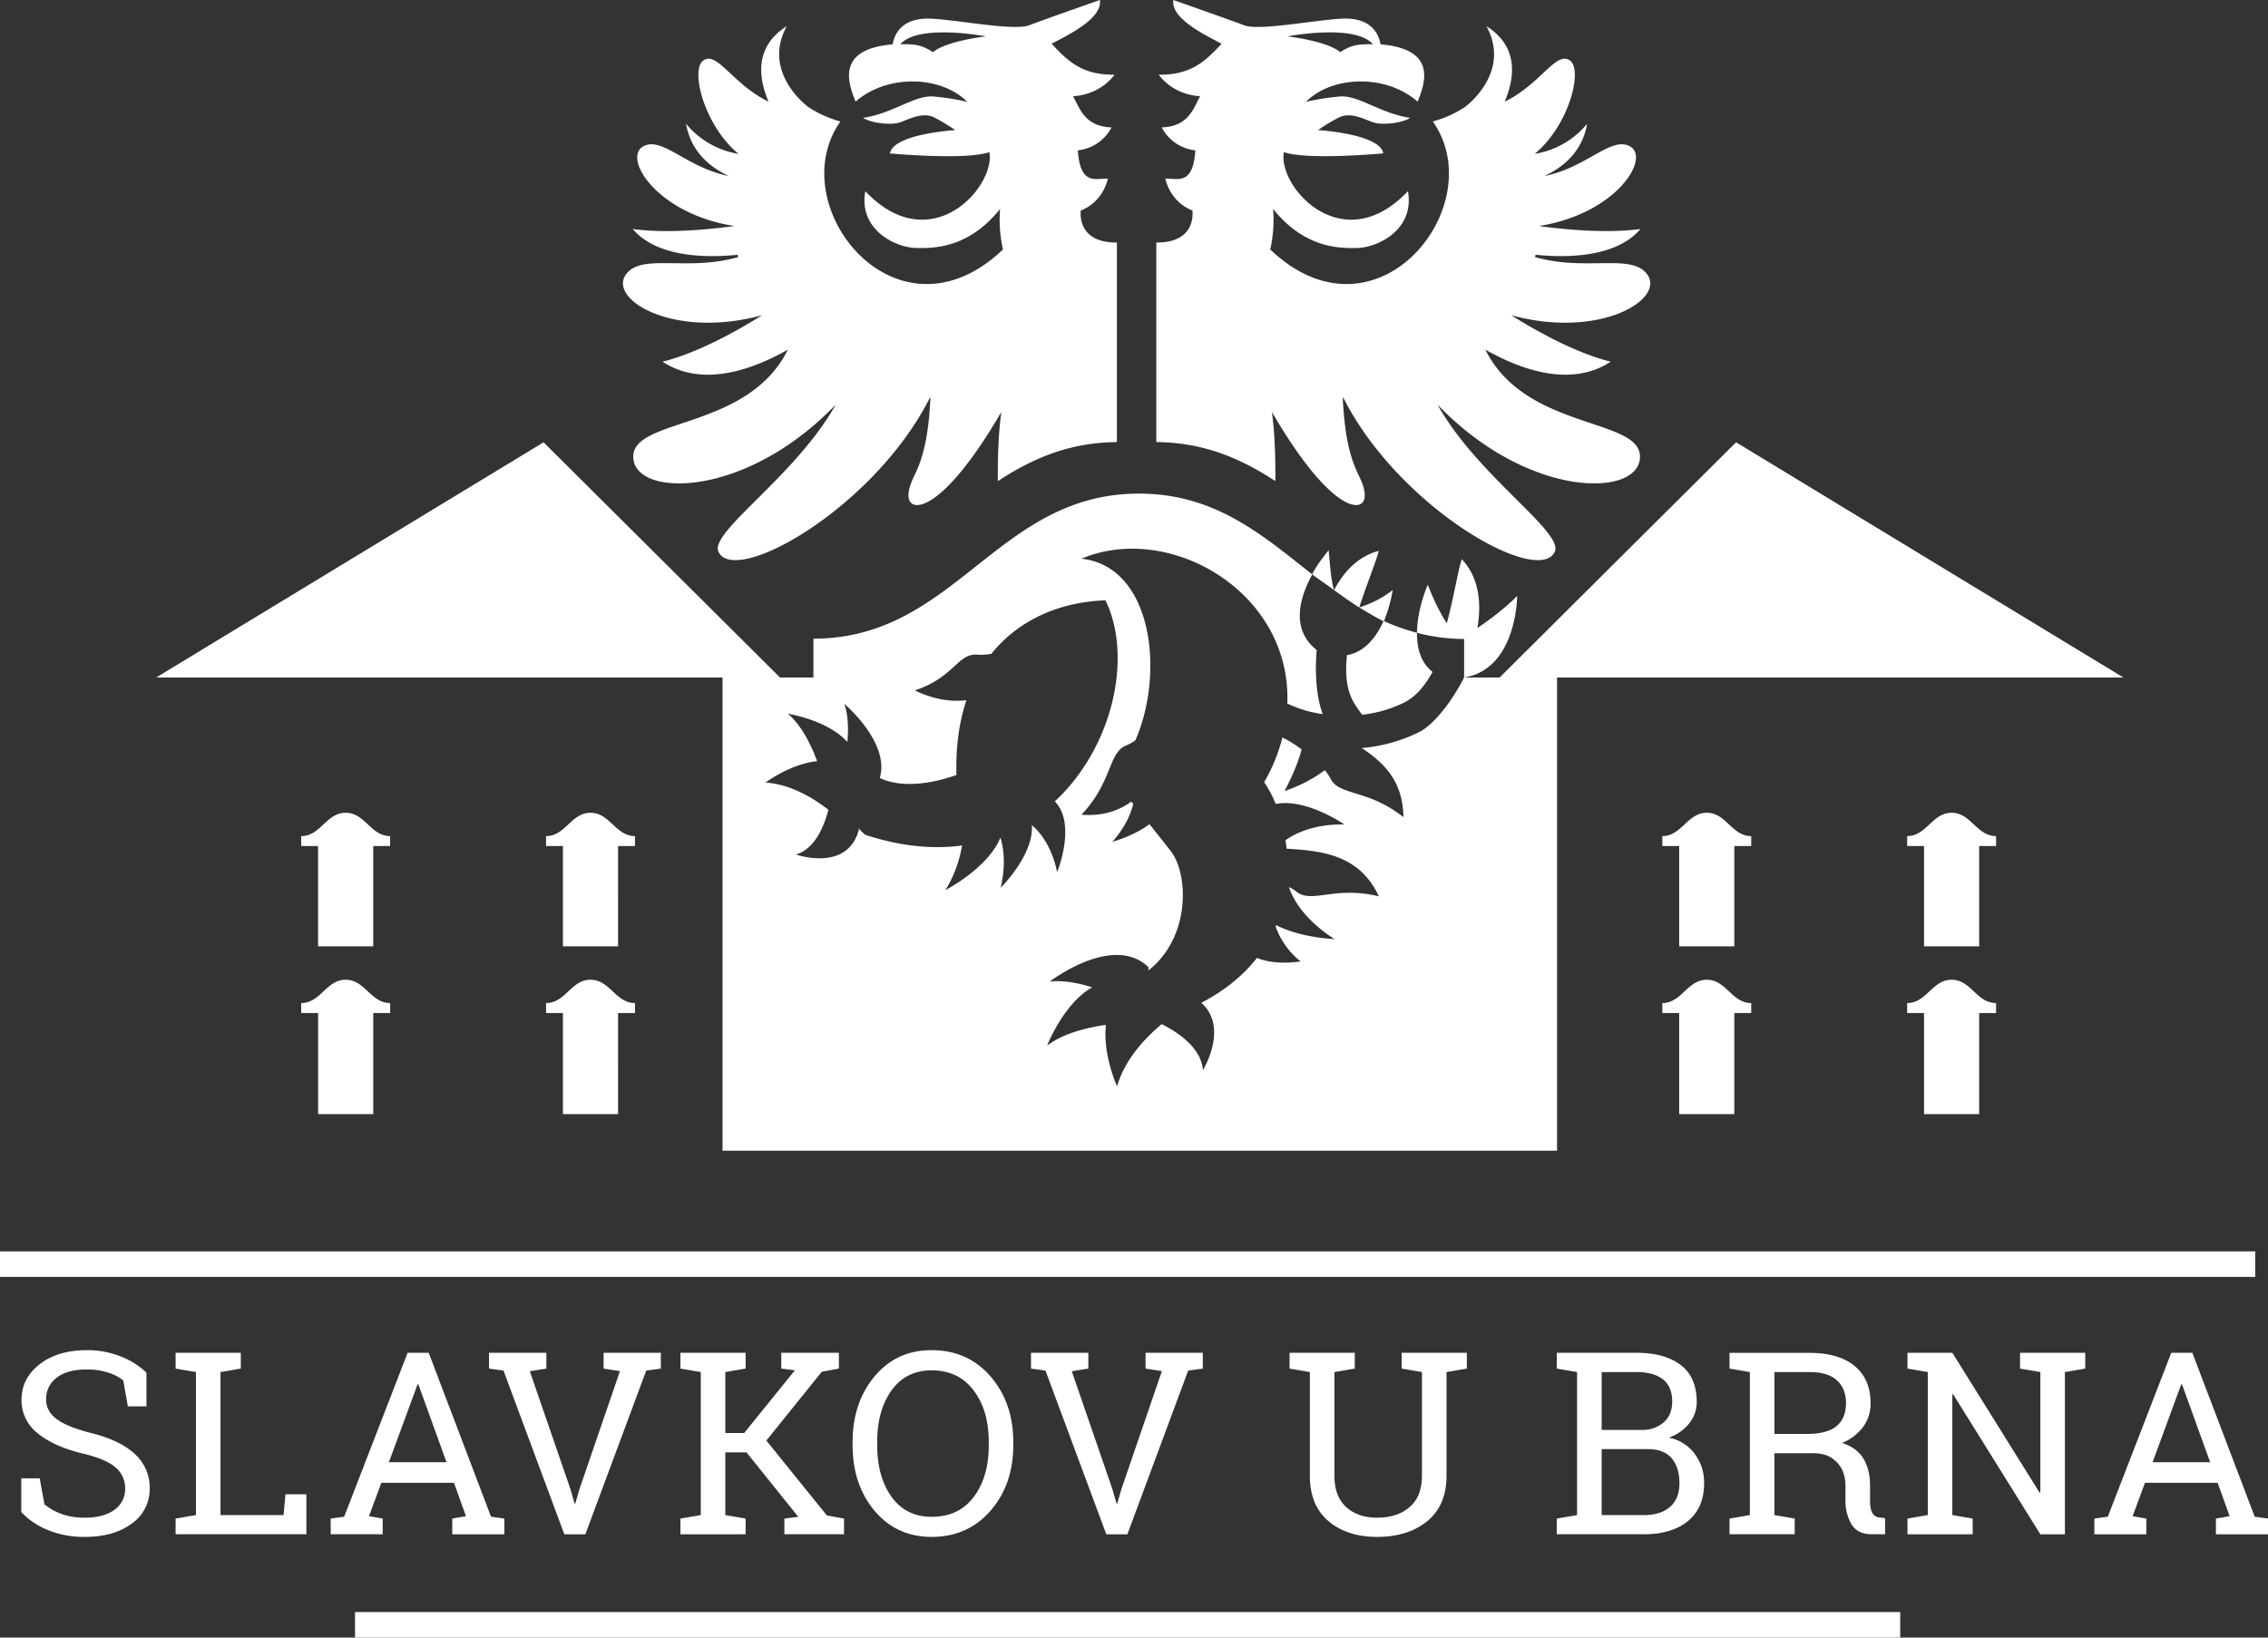
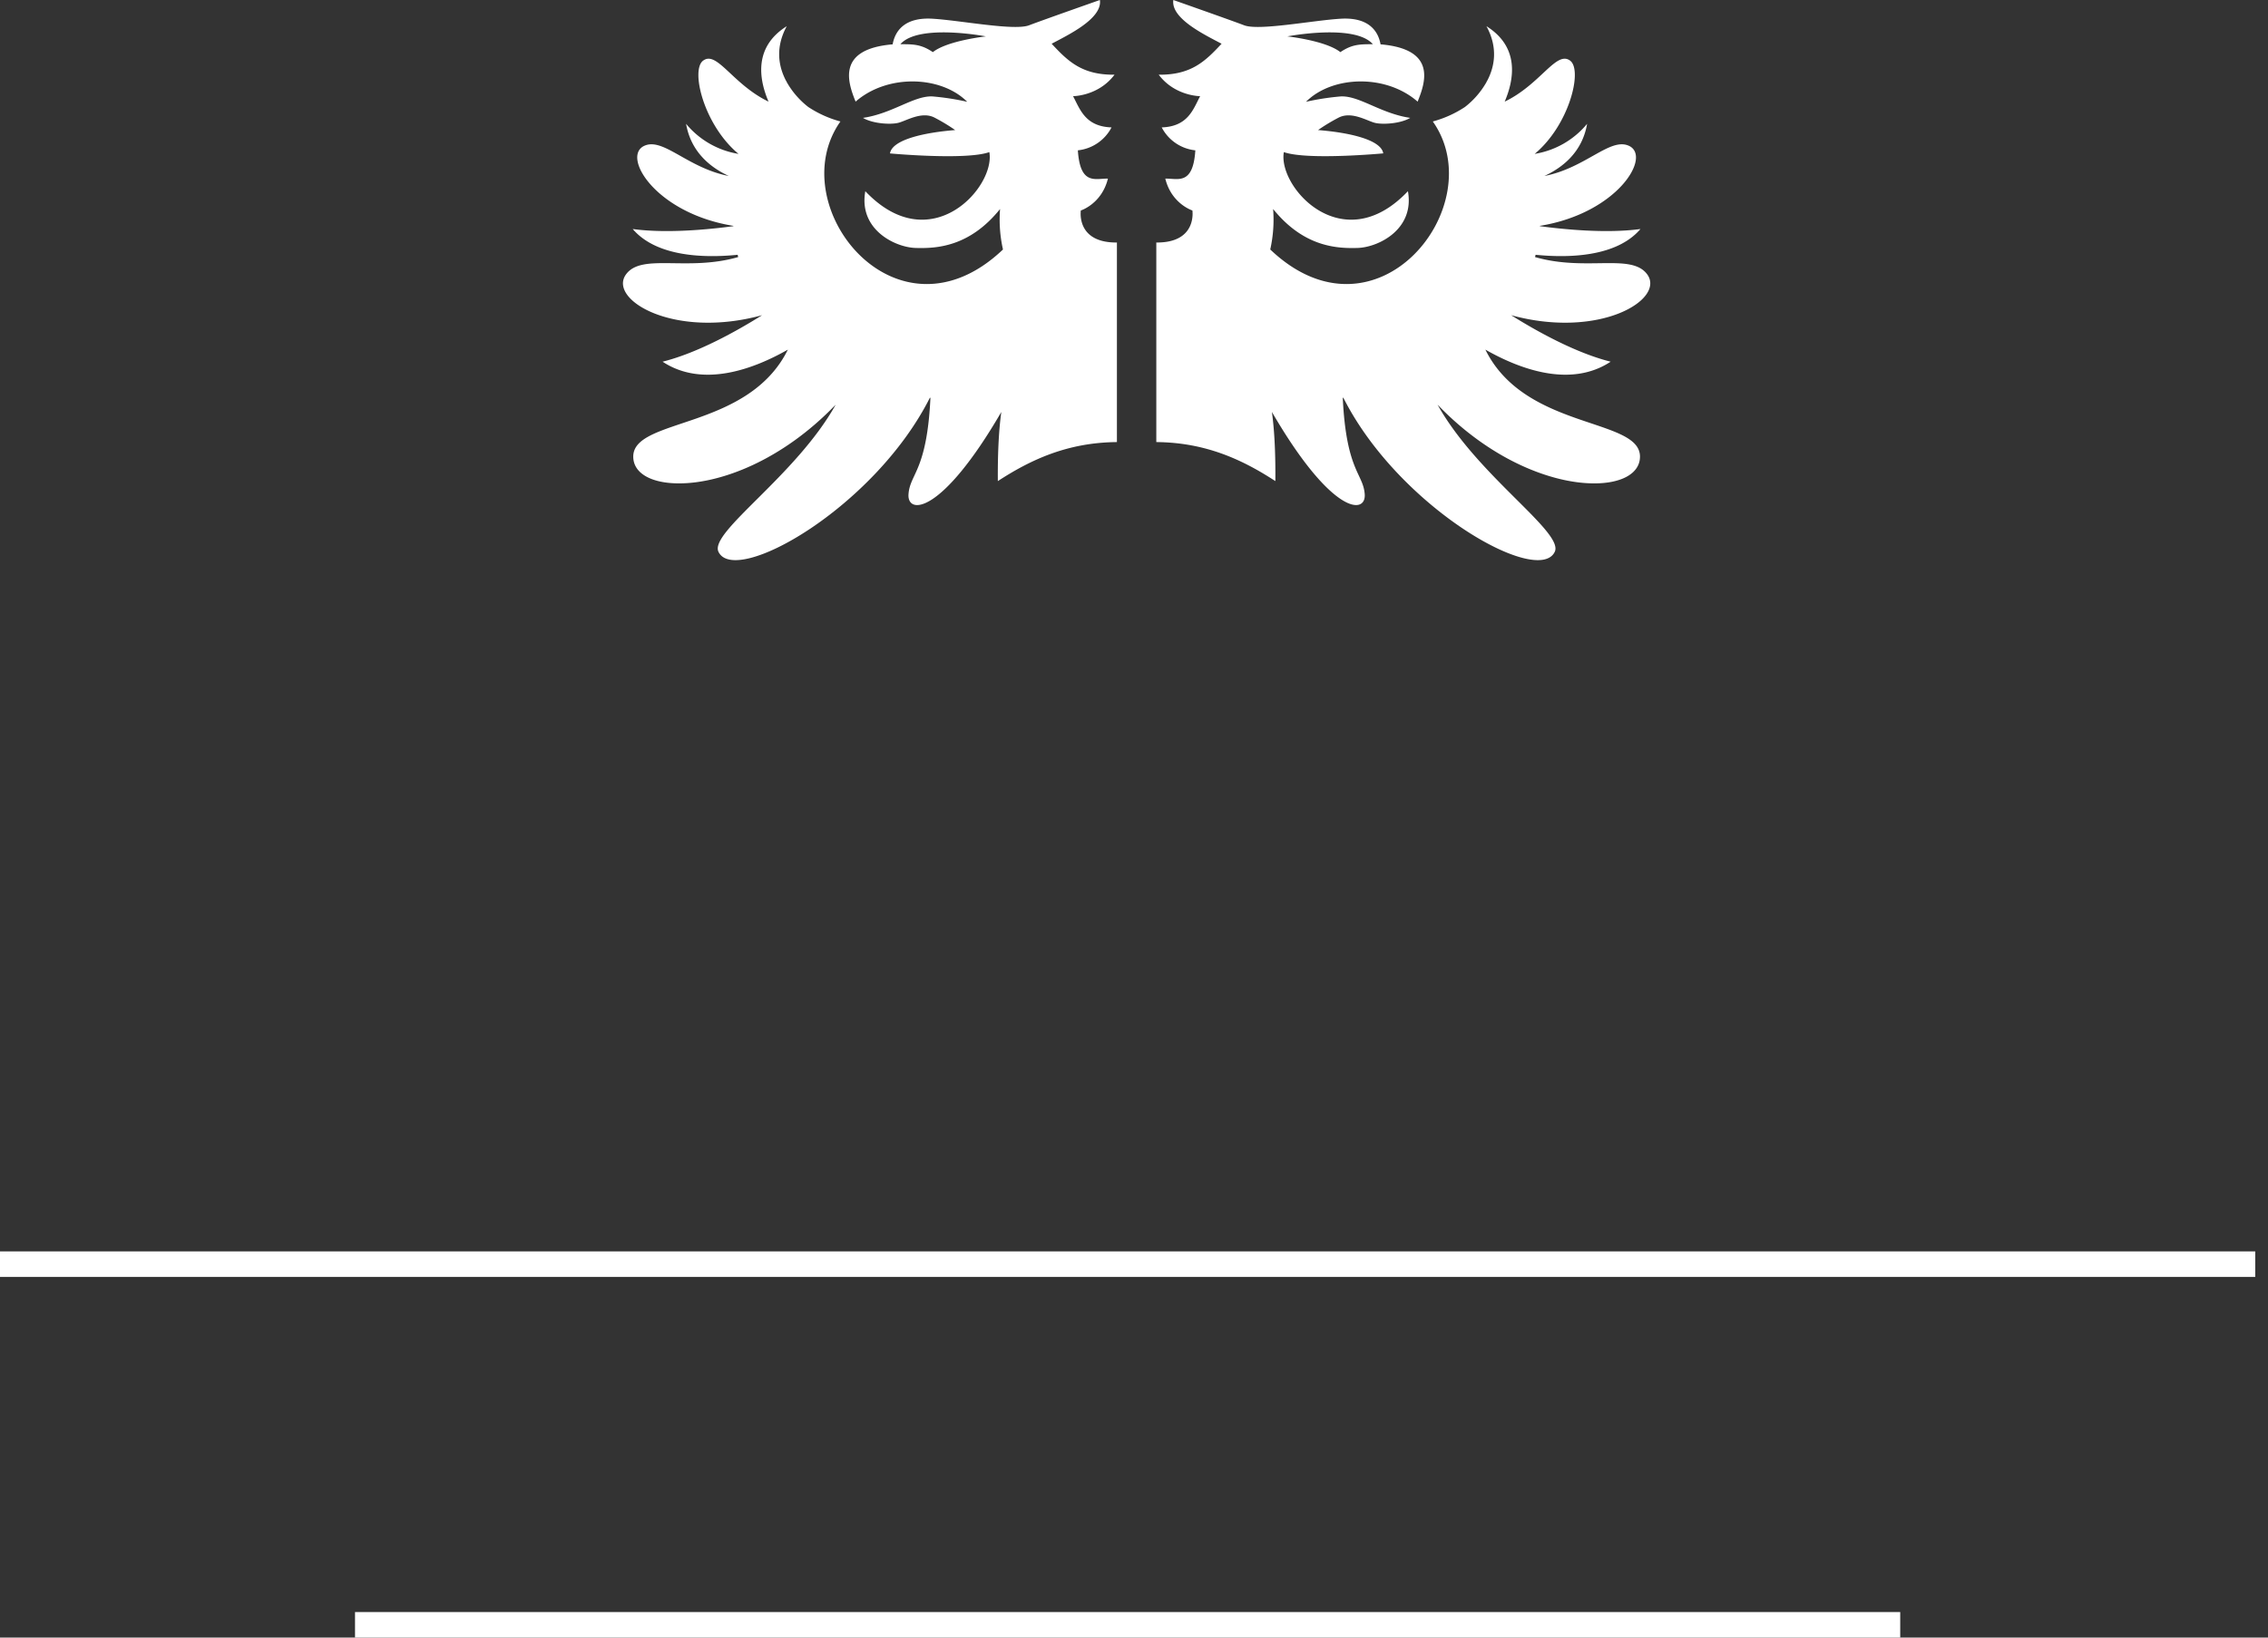
<svg xmlns="http://www.w3.org/2000/svg" id="Vrstva_x0020_1" width="1205.594" height="870.697" viewBox="0 0 1205.594 870.697">
  <rect x="0" y="0" width="1205.594" height="870.697" fill="#333333" stroke="none" />
  <g id="_2218396749104" transform="translate(0 0)">
-     <path id="Path_91429" data-name="Path 91429" d="M521.244,249.27c2.853-12.282,1.493-21.258-.151-26.625-6.67,16.307-29.251,27.91-29.251,27.91a65,65,0,0,0,8.843-23.734c-15.23,2.06-32.407.586-51.4-5.669a22.718,22.718,0,0,1-3.628-3.628,2.006,2.006,0,0,1,.265.567c-5.877,23.261-33.522,13.53-33.522,13.53,10.147-2.986,15.022-15.174,17.233-23.771-8.352-6.538-20.238-13.605-33.427-14.474,0,0,13.3-9.977,27.456-11.375-3.137-8.465-8.2-18.972-15.57-25.245,0,0,21.239,3.345,31.632,15.041.624-6.822.472-14.1-1.606-20.294,0,0,24.395,20.6,18.858,39.417,4.705,2.343,17.573,6.5,40.74-1.549-.435-15.174,1.493-28.42,5.31-39.814-8.069,1-16.969-.208-27.437-5.178,20.994-6.954,22.789-19.879,33.3-19.01a30.641,30.641,0,0,0,7.407-.472c14.607-18.2,36.432-27.551,60.619-28.42C591.481,126.2,581.163,174.423,550,203.391c11.734,11.923,1.228,37.66,1.228,37.66-3.042-15.022-10.3-22.43-13.435-25.037,1.134,15.854-16.553,33.257-16.553,33.257Zm189.925-149.2ZM72.309,137.519H373.381v251.6H816.969v-251.6H1118.06L912.13,12.445,786.451,137.5H767.82v-.038c27.91-4.724,27.947-43.329,27.947-43.329-6.84,7.01-15.911,13.549-21.164,17.1,2.4-13.643.756-27.04-8.276-36.64-2.041,6.122-4.119,19.784-7.936,34.07-1.984-2.929-5.763-9.278-10.147-20.483,0,0-5.631,12.66-5.726,25.548A102.164,102.164,0,0,1,725,107.512a80.541,80.541,0,0,0,4.611-16.459,57.2,57.2,0,0,1-17.8,9.2c3.666,2.211,8.976,5.423,12.925,7.332-3.76,8.22-9.864,16.421-19.425,18.027-1.058,9.6-.34,18.594,3.76,25.434a57.4,57.4,0,0,0,4.346,6.236,66.405,66.405,0,0,0,22.411-6.519c6.179-3.156,11.054-9.051,14.966-16.232-6.444-5.064-8.352-12.925-8.258-20.767a101.076,101.076,0,0,0,25.037,3.269V137.5c-7.143,13.964-16.61,25.3-23.734,28.949a85.193,85.193,0,0,1-30.725,8.579c12.6,8.125,22,18.4,22.184,36.734-18.9-15.022-34.126-11.224-38.775-20.54a23.686,23.686,0,0,0-3.042-4.46c-9.543,7.407-21.334,11.111-21.334,11.111,6.2-11.9,8.333-19.274,9.013-22.165a66.439,66.439,0,0,0-9.24-5.858.233.233,0,0,1-.151-.094c-.283-.094-.529-.227-.794-.34a90.046,90.046,0,0,1-9.713,23.752,57.134,57.134,0,0,1,6.141,11.564c16.251-3.156,36.545,10.922,36.545,10.922-16.818-.34-26.965,5.253-31.311,8.39.227,1.493.416,2.986.567,4.5,20.408,1.115,38.945,3.855,49.073,25.321-23.431-5.744-35.676,4.063-43.8-2.475a23.975,23.975,0,0,0-4.025-2.475c1.02,3.326,5.952,16.043,24.244,27.683,0,0-17.611-.548-31.046-7.426-.113.246-.189.472-.283.7a41.184,41.184,0,0,0,13.284,18.575s-13.019,2.4-23.2-1.852c-6.992,8.957-16.648,17.158-29.572,23.866,14.8,13.208.85,35.827.85,35.827-.85-11.791-13.038-20.011-21.9-24.471-9.108,7.577-19.652,18.915-23.734,33.087,0,0-7.729-16.912-5.9-32.709-10,1.417-22.675,4.478-31.292,11.035,0,0,8.711-22.411,23.96-30.99-7.313-2.305-15.306-3.855-22.543-3.061,0,0,33.5-25.831,52.418-7.691a4.807,4.807,0,0,1-.057,1.833c.038-.038.076-.057.113-.094,22.26-17.422,21.39-50.642,12.056-63.151-4.441-5.707-8.258-10.487-11.546-14.588-8.617,6.462-19.746,9.372-19.746,9.372,6.935-7.766,9.883-14.966,11.13-20.087-.34-.435-.68-.85-1-1.266-6.973,4.989-15.419,7.8-26.53,6.954,16.61-17.517,14.153-33.012,23.847-36.848a22.733,22.733,0,0,0,4.856-2.74c15.665-35.959,9.108-92.345-28.7-96.54C611.019,54.6,675.928,92.074,673.585,151.351a62.859,62.859,0,0,0,18.877,5.612c-3.061-7.653-4.441-20.465-3.25-34.051-14.248-11.243-8.806-28.458-2.362-40.211,2.74,2.173,8.881,6.2,11.621,8.352-1.644-4.535-2.381-15.835-2.91-21.22,0,0-6.67,8.069-8.711,12.849-26.285-20.616-51.36-42.951-92.1-42.951-75.717,0-97.353,77.134-173.07,77.134V137.5H403.918L278.239,12.445,72.309,137.519ZM1102.584,584.7l7.162-1,33.73-87.149h11.205l33.144,87.149,7.067,1v8.352h-27.683V584.7l7.294-1.266-6.368-17.762h-38.643l-6.557,17.762,7.294,1.266v8.352h-27.645Zm30.952-29.95h30.612l-14.966-41.42h-.4Zm-35.789-58.2v8.409l-10.808,1.852v86.242h-13.057l-46.39-74.489-.4.132v64.152L1037.9,584.7v8.352h-34.656V584.7l10.809-1.852V506.806l-10.809-1.852v-8.409h23.847l46.409,74.413.378-.113V506.806l-10.79-1.852v-8.409h34.656ZM951,496.6q15.788,0,24.187,6.992,8.447,7,8.447,19.86a20.881,20.881,0,0,1-3.93,12.471,26.275,26.275,0,0,1-11.186,8.56c5.253,1.72,9.013,4.516,11.357,8.409q3.486,5.811,3.477,14.361v7.766c0,2.967.359,5.159,1.134,6.557a4.644,4.644,0,0,0,3.7,2.513l3.174.4v8.56h-7.01c-5.1,0-8.711-1.776-10.846-5.291a24.491,24.491,0,0,1-3.212-12.868v-7.5c0-5.234-1.531-9.467-4.592-12.641-3.023-3.193-7.124-4.781-12.226-4.781H932.518v32.879l10.79,1.852v8.352H908.653V584.7l10.809-1.852V506.806l-10.809-1.852V496.6H951Zm-18.48,43.1H949.7q10.912,0,15.892-4.195,4.96-4.167,4.97-12.188c0-5.083-1.587-9.089-4.781-12.056q-4.762-4.45-14.777-4.459h-18.48Zm-73.43-43.159c10.072,0,17.97,2.192,23.639,6.538,5.688,4.346,8.5,10.884,8.5,19.6a17.94,17.94,0,0,1-4.063,11.489,24.169,24.169,0,0,1-10.771,7.5,22.407,22.407,0,0,1,13.7,8.56,25.093,25.093,0,0,1,5.045,15.589c0,8.806-2.872,15.57-8.617,20.238s-13.53,6.992-23.318,6.992h-46.39V584.7l10.809-1.852V506.806l-10.809-1.852v-8.409h42.271Zm-18.4,51.227v35.071h22.524c5.971,0,10.582-1.474,13.889-4.4q4.932-4.422,4.932-12.49,0-8.5-4.138-13.322c-2.759-3.25-6.992-4.856-12.7-4.856H840.683Zm0-10.2h21.806a16.978,16.978,0,0,0,11.357-4.176q4.337-3.968,4.327-11,0-7.823-4.894-11.7c-3.269-2.57-7.993-3.893-14.191-3.893h-18.4v30.763ZM709.449,496.545v8.409l-10.809,1.852v55.158c0,7.275,2.079,12.831,6.236,16.61,4.138,3.779,9.637,5.65,16.421,5.65q10.771,0,17.309-5.631t6.557-16.629V506.806l-10.79-1.852v-8.409h34.656v8.409l-10.809,1.852v55.158q0,15.7-10.223,24.093-10.261,8.39-26.7,8.39c-10.62-.019-19.255-2.8-25.831-8.39s-9.883-13.624-9.883-24.093V506.806l-10.79-1.852v-8.409H709.45Zm-141.627,8.409-8.806,1.4,21.6,62.7,2.173,7.615h.416l2.192-7.615L606.919,506.3l-8.673-1.342v-8.409h30.423v8.409l-7.766,1.058-32.331,87.036H577.365l-32.331-87.036-7.691-1.058v-8.409h30.479v8.409Zm-39.89,40.57q0,21.06-12.094,35-12.075,13.889-31.311,13.926-18.707-.028-30.366-13.926-11.649-13.917-11.659-35v-1.379q0-21,11.659-35,11.678-14,30.366-13.983,19.217,0,31.311,13.983t12.094,35Zm-13.038-1.512q0-16.837-8.069-27.475c-5.385-7.1-12.793-10.657-22.3-10.657q-13.634,0-21.315,10.676-7.653,10.686-7.634,27.456v1.512q0,16.95,7.634,27.607,7.681,10.629,21.315,10.639,14.456,0,22.392-10.6,7.993-10.6,7.974-27.645v-1.512ZM350.989,584.7l10.809-1.852V506.806l-10.809-1.852v-8.409h34.656v8.409l-10.79,1.852v32.426h10l26.965-33.352-7.218-.926v-8.409h30.631v8.409l-9.089,1.682-29.478,36.583,32.18,39.833,9.108,1.644v8.352H406.242V584.7l7.388-.926-27.513-34.278H374.855v33.352l10.79,1.852v8.352H350.989V584.7Zm-71.257-79.742-8.806,1.4,21.6,62.7,2.173,7.615h.416l2.192-7.615L318.847,506.3l-8.692-1.342v-8.409h30.423v8.409l-7.766,1.058-32.35,87.036H289.275l-32.331-87.036-7.691-1.058v-8.409h30.479v8.409ZM165.089,584.7l7.162-1,33.73-87.149h11.205l33.125,87.149,7.086,1v8.352H229.714V584.7l7.275-1.266-6.349-17.762H192L185.44,583.43l7.275,1.266v8.352H165.089Zm30.933-29.95h30.631l-14.966-41.42h-.416Zm-113.377,38.3V584.7l10.809-1.852V506.806l-10.809-1.852v-8.409H117.3v8.409l-10.79,1.852v76.038h33.522l1-11.054h11.13v21.258H82.645ZM67.15,525.041H57.268l-2.456-13.775a23.98,23.98,0,0,0-7.955-4.176,36.036,36.036,0,0,0-11.508-1.663c-6.954,0-12.264,1.474-15.967,4.422a13.927,13.927,0,0,0-5.574,11.489c0,4.214,1.871,7.691,5.65,10.487q5.669,4.223,18.329,7.407c10.147,2.513,17.895,6.217,23.167,11.13A23.944,23.944,0,0,1,68.87,568.6a22.261,22.261,0,0,1-9.5,18.745q-9.524,7.086-24.886,7.1a50.67,50.67,0,0,1-19.784-3.666A39.839,39.839,0,0,1,.6,581.238V563.305h9.807l2.513,13.832a32.124,32.124,0,0,0,9.032,5.1,35.355,35.355,0,0,0,12.528,1.984q9.892,0,15.608-4.157a13.33,13.33,0,0,0,5.726-11.338,14.285,14.285,0,0,0-4.97-11.111q-4.96-4.478-17.555-7.5-15.306-3.685-23.941-10.752A22.144,22.144,0,0,1,.73,521.545q0-11.338,9.618-18.877,9.609-7.483,25-7.5a47.4,47.4,0,0,1,18.462,3.477,41.6,41.6,0,0,1,13.341,8.447v17.951ZM326.84,310.607c-10.336,0-13.3-12.4-23.639-12.4s-13.3,12.4-23.639,12.4V315.9h8.976v53.76h29.308V315.9h8.995Zm0-88.774c-10.336,0-13.3-12.4-23.639-12.4s-13.3,12.4-23.639,12.4v5.291h8.976v53.325h29.308V227.124h8.995ZM196.683,310.607c-10.336,0-13.3-12.4-23.639-12.4-10.355,0-13.3,12.4-23.639,12.4V315.9H158.4v53.76h29.308V315.9h8.976v-5.291Zm0-88.774c-10.336,0-13.3-12.4-23.639-12.4-10.355,0-13.3,12.4-23.639,12.4v5.291h8.976v53.325h29.308V227.124h8.995v-5.291Zm853.671,88.774c-10.336,0-13.3-12.4-23.639-12.4-10.355,0-13.3,12.4-23.639,12.4V315.9h8.976v53.76h29.308V315.9h8.995Zm0-88.774c-10.336,0-13.3-12.4-23.639-12.4-10.355,0-13.3,12.4-23.639,12.4v5.291h8.976v53.325h29.308V227.124h8.995ZM920.2,310.607c-10.336,0-13.3-12.4-23.639-12.4s-13.3,12.4-23.639,12.4V315.9H881.9v53.76H911.2V315.9H920.2Zm0-88.774c-10.336,0-13.3-12.4-23.639-12.4s-13.3,12.4-23.639,12.4v5.291H881.9v53.325H911.2V227.124H920.2ZM722.185,70.173c-10.733,2.834-18.443,10.752-23.715,20.861,4.346,3.231,8.768,6.33,13.36,9.221C715.969,87.349,720.787,75.993,722.185,70.173Z" transform="translate(10.702 222.718)" fill="#fff" />
    <path id="Path_91430" data-name="Path 91430" d="M1010.094,870.7H188.716V857.13h821.378ZM1198.81,678.939H0V665.371H1198.81ZM538.219,191.89v-.019h0ZM524.066,19.35s-20.427,2.211-28.193,8.371c-6.217-4.214-10.355-4.214-17.271-4.214,9.675-11.073,45.464-4.157,45.464-4.157ZM405.115,167.59c-13.454,8.428-34.183,20.03-52.909,24.716,21.428,14.153,48.563,3.855,66.59-6.406-21.05,42.762-81.915,36.167-82.179,56.726-.113,9.051,9.732,14.493,24.716,14.38,21.693-.076,54.156-11.961,82.879-41.836-21.069,37.811-67.27,67.743-62.3,78.211,8.806,18.556,82.86-23.375,112.357-81.858a1.728,1.728,0,0,0,.321-.019c-1.852,38.964-10.884,40.249-11.659,51.284-.775,11.016,17.573,10.941,49.338-43.745-1.512,10.884-1.946,23.96-1.852,36.753,17.649-11.489,37.15-20.521,63.3-20.748V128.928c-.132,0-.246.019-.378.019-21.485-.019-18.8-17.044-18.8-17.044s11.073-3.477,14.4-16.931c-6.595-.17-14.758,3.8-15.986-15.041a22.831,22.831,0,0,0,17.895-12.188c-13.851-.51-16.629-9.335-20.427-16.61,0,0,13.454,0,22.014-11.413-17.252.17-24.7-7.1-33.408-16.459C567.565,18.669,586.083,9.977,584.666,0c0,0-29.761,10.45-37.66,13.454-7.917,3-36.413-2.608-51.284-3.5s-19.935,6.5-21.22,13.624c-29.894,2.532-23.885,20.106-19.69,30.461,16.931-14.815,45.464-13.832,59.334.094a134.446,134.446,0,0,0-18.367-2.853c-9.9-.548-21.3,9.089-37.055,11.394,5.083,3.061,14.569,3.685,18.8,2.627,4.214-1.039,12.453-6.33,19.293-2.74A98.1,98.1,0,0,1,507.74,69.16c-16.931,1.342-33.541,5.2-34.656,12.415,0,0,40.362,3.741,52.815-.7,3.382,18.518-31.235,57.388-65.929,20.786-3.666,20.37,15.816,29.856,26.719,30.177,10.922.321,28.59-.416,44.916-20.71a72.176,72.176,0,0,0,1.549,21.523c-56.575,53.835-117.931-23.412-86.412-68.064a58.671,58.671,0,0,1-17.1-7.71,44.575,44.575,0,0,1-11.375-13.114c-.113-.283-.265-.548-.378-.831,0,.019-.019.038-.038.057-3.93-7.464-5.914-17.517.359-29.062-17.592,11.054-14.833,28.1-9.675,40.117-19.2-9.259-27.475-27.418-34.844-21.749-6.689,5.14.567,34.334,18.877,49.527A45.624,45.624,0,0,1,364.7,65.834c2.57,14.928,12.868,23.186,22.713,27.74-21.9-4.233-34.788-20.559-44.841-16.081-12.434,5.555,5.933,35.922,47.259,42.592v.17c-12.3,1.663-35.3,4.006-53.495,1.512,12.868,15.06,38.718,15.419,55.763,13.7.094.416.208.794.3,1.209-26.965,7.785-50.982-2.135-59.485,9.013-10.185,13.322,24.924,34.844,72.2,21.9Zm265.037,24.282h0v0ZM729.769,23.507c-6.916,0-11.054,0-17.271,4.214-7.766-6.16-28.193-8.371-28.193-8.371s35.789-6.916,45.464,4.157ZM875.459,145.689c-8.5-11.149-32.539-1.228-59.485-9.013.094-.416.208-.794.3-1.209,17.044,1.72,42.894,1.361,55.744-13.7-18.2,2.494-41.175.151-53.476-1.512v-.17c41.326-6.67,59.693-37.036,47.259-42.592-10.053-4.478-22.94,11.848-44.859,16.081,9.864-4.554,20.162-12.812,22.713-27.74A45.528,45.528,0,0,1,815.785,81.82c18.329-15.193,25.585-44.387,18.9-49.527-7.369-5.669-15.646,12.49-34.845,21.749,5.14-12.018,7.917-29.081-9.694-40.117,6.292,11.546,4.308,21.6.378,29.062l-.057-.057c-.094.283-.246.548-.359.831a44.575,44.575,0,0,1-11.375,13.114,58.671,58.671,0,0,1-17.1,7.71c31.519,44.652-29.856,121.9-86.412,68.064a72.506,72.506,0,0,0,1.531-21.523c16.345,20.276,33.994,21.031,44.916,20.71s30.4-9.807,26.738-30.177c-34.693,36.6-69.311-2.268-65.948-20.786,12.471,4.441,52.834.68,52.834.68-1.115-7.2-17.725-11.054-34.656-12.4a97.106,97.106,0,0,1,10.9-6.595c6.878-3.571,15.1,1.7,19.312,2.759,4.233,1.039,13.719.416,18.783-2.645-15.74-2.305-27.135-11.942-37.036-11.394a134.447,134.447,0,0,0-18.367,2.853c13.87-13.926,42.4-14.909,59.334-.094,4.195-10.355,10.2-27.929-19.709-30.461-1.266-7.124-6.33-14.512-21.2-13.624s-43.367,6.5-51.284,3.5c-7.9-3-37.66-13.454-37.66-13.454-1.436,9.977,17.082,18.669,25.642,23.261-8.711,9.354-16.156,16.629-33.408,16.459,8.56,11.413,22,11.413,22,11.413-3.779,7.275-6.557,16.1-20.408,16.61A22.811,22.811,0,0,0,635.4,79.931c-1.209,18.839-9.372,14.871-15.967,15.041,3.307,13.435,14.4,16.931,14.4,16.931s2.683,17.025-18.8,17.044c-.132,0-.246-.019-.378-.019V235.049c26.152.227,45.653,9.259,63.283,20.748.113-12.793-.321-25.869-1.833-36.753,31.764,54.685,50.113,54.761,49.338,43.745-.775-11.035-9.826-12.32-11.678-51.284a2.053,2.053,0,0,0,.34.019c29.5,58.484,103.551,100.414,112.357,81.858,4.97-10.468-41.25-40.4-62.3-78.211,28.722,29.875,61.186,41.76,82.879,41.836,14.966.132,24.83-5.329,24.716-14.38-.265-20.559-61.129-13.964-82.179-56.726,18.027,10.261,45.162,20.559,66.59,6.406-18.726-4.686-39.455-16.288-52.909-24.716,47.278,12.944,82.387-8.579,72.2-21.9Z" transform="translate(0 0)" fill="#fff" />
  </g>
</svg>